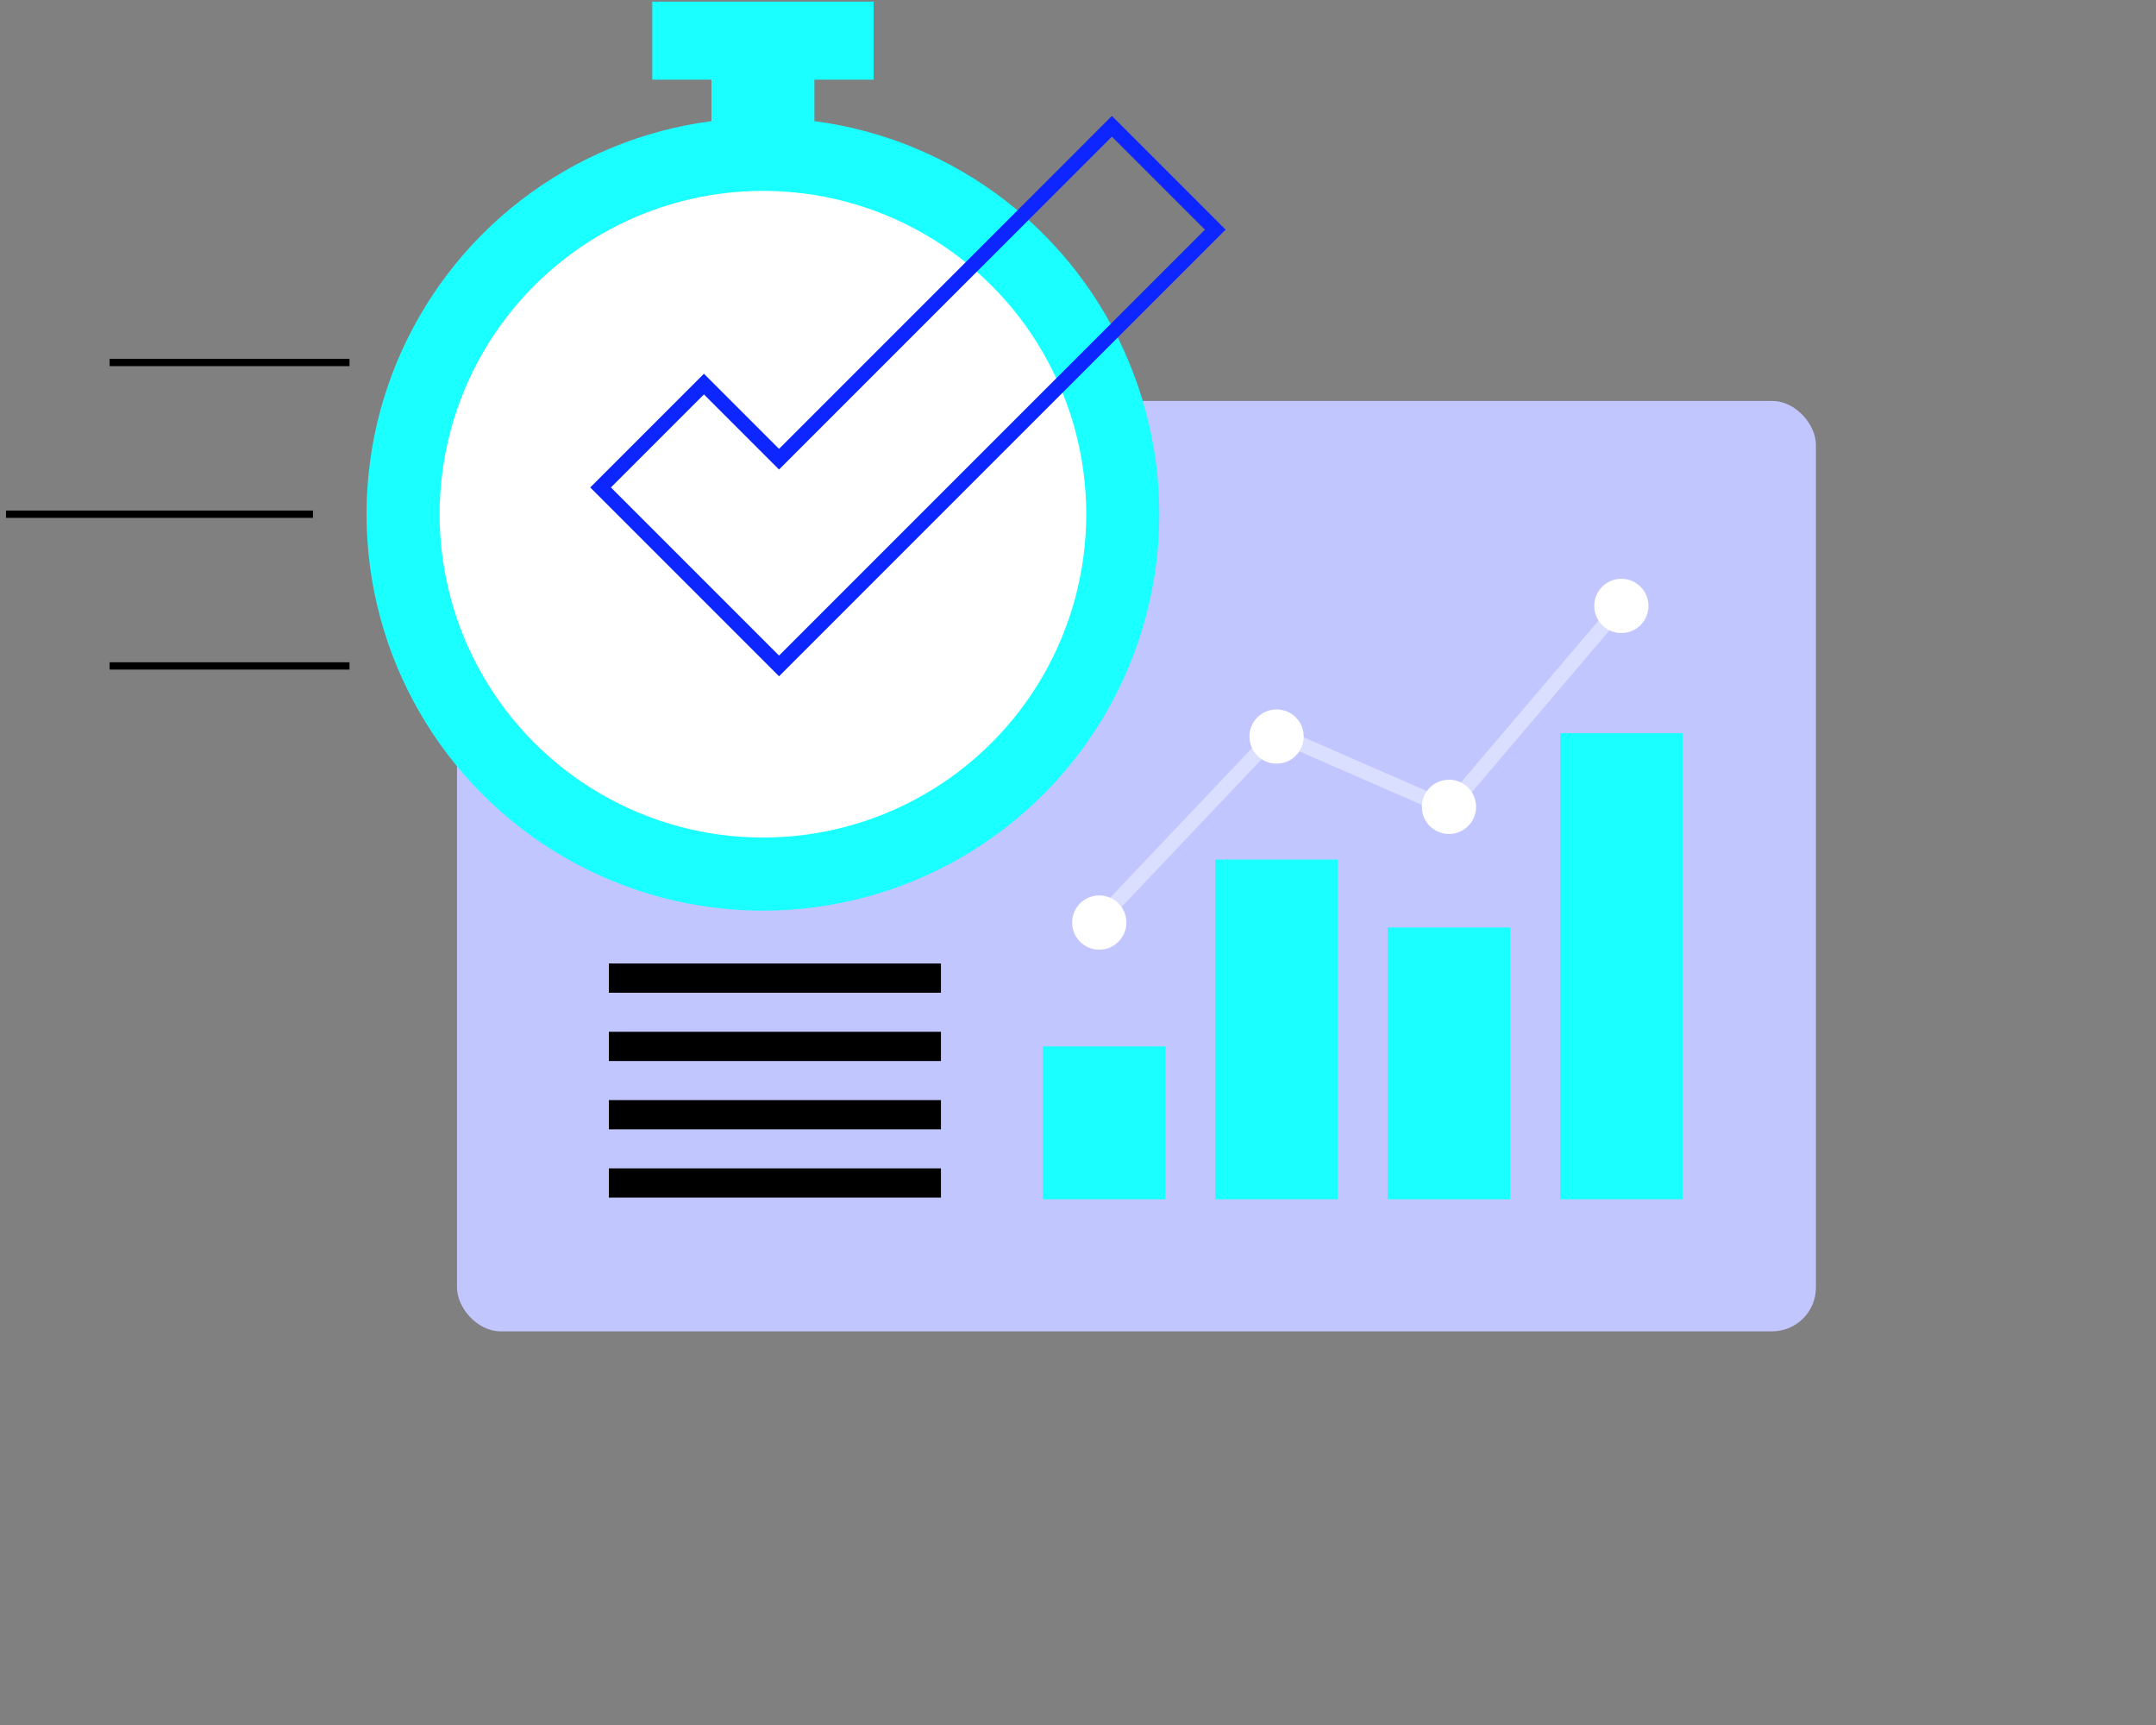
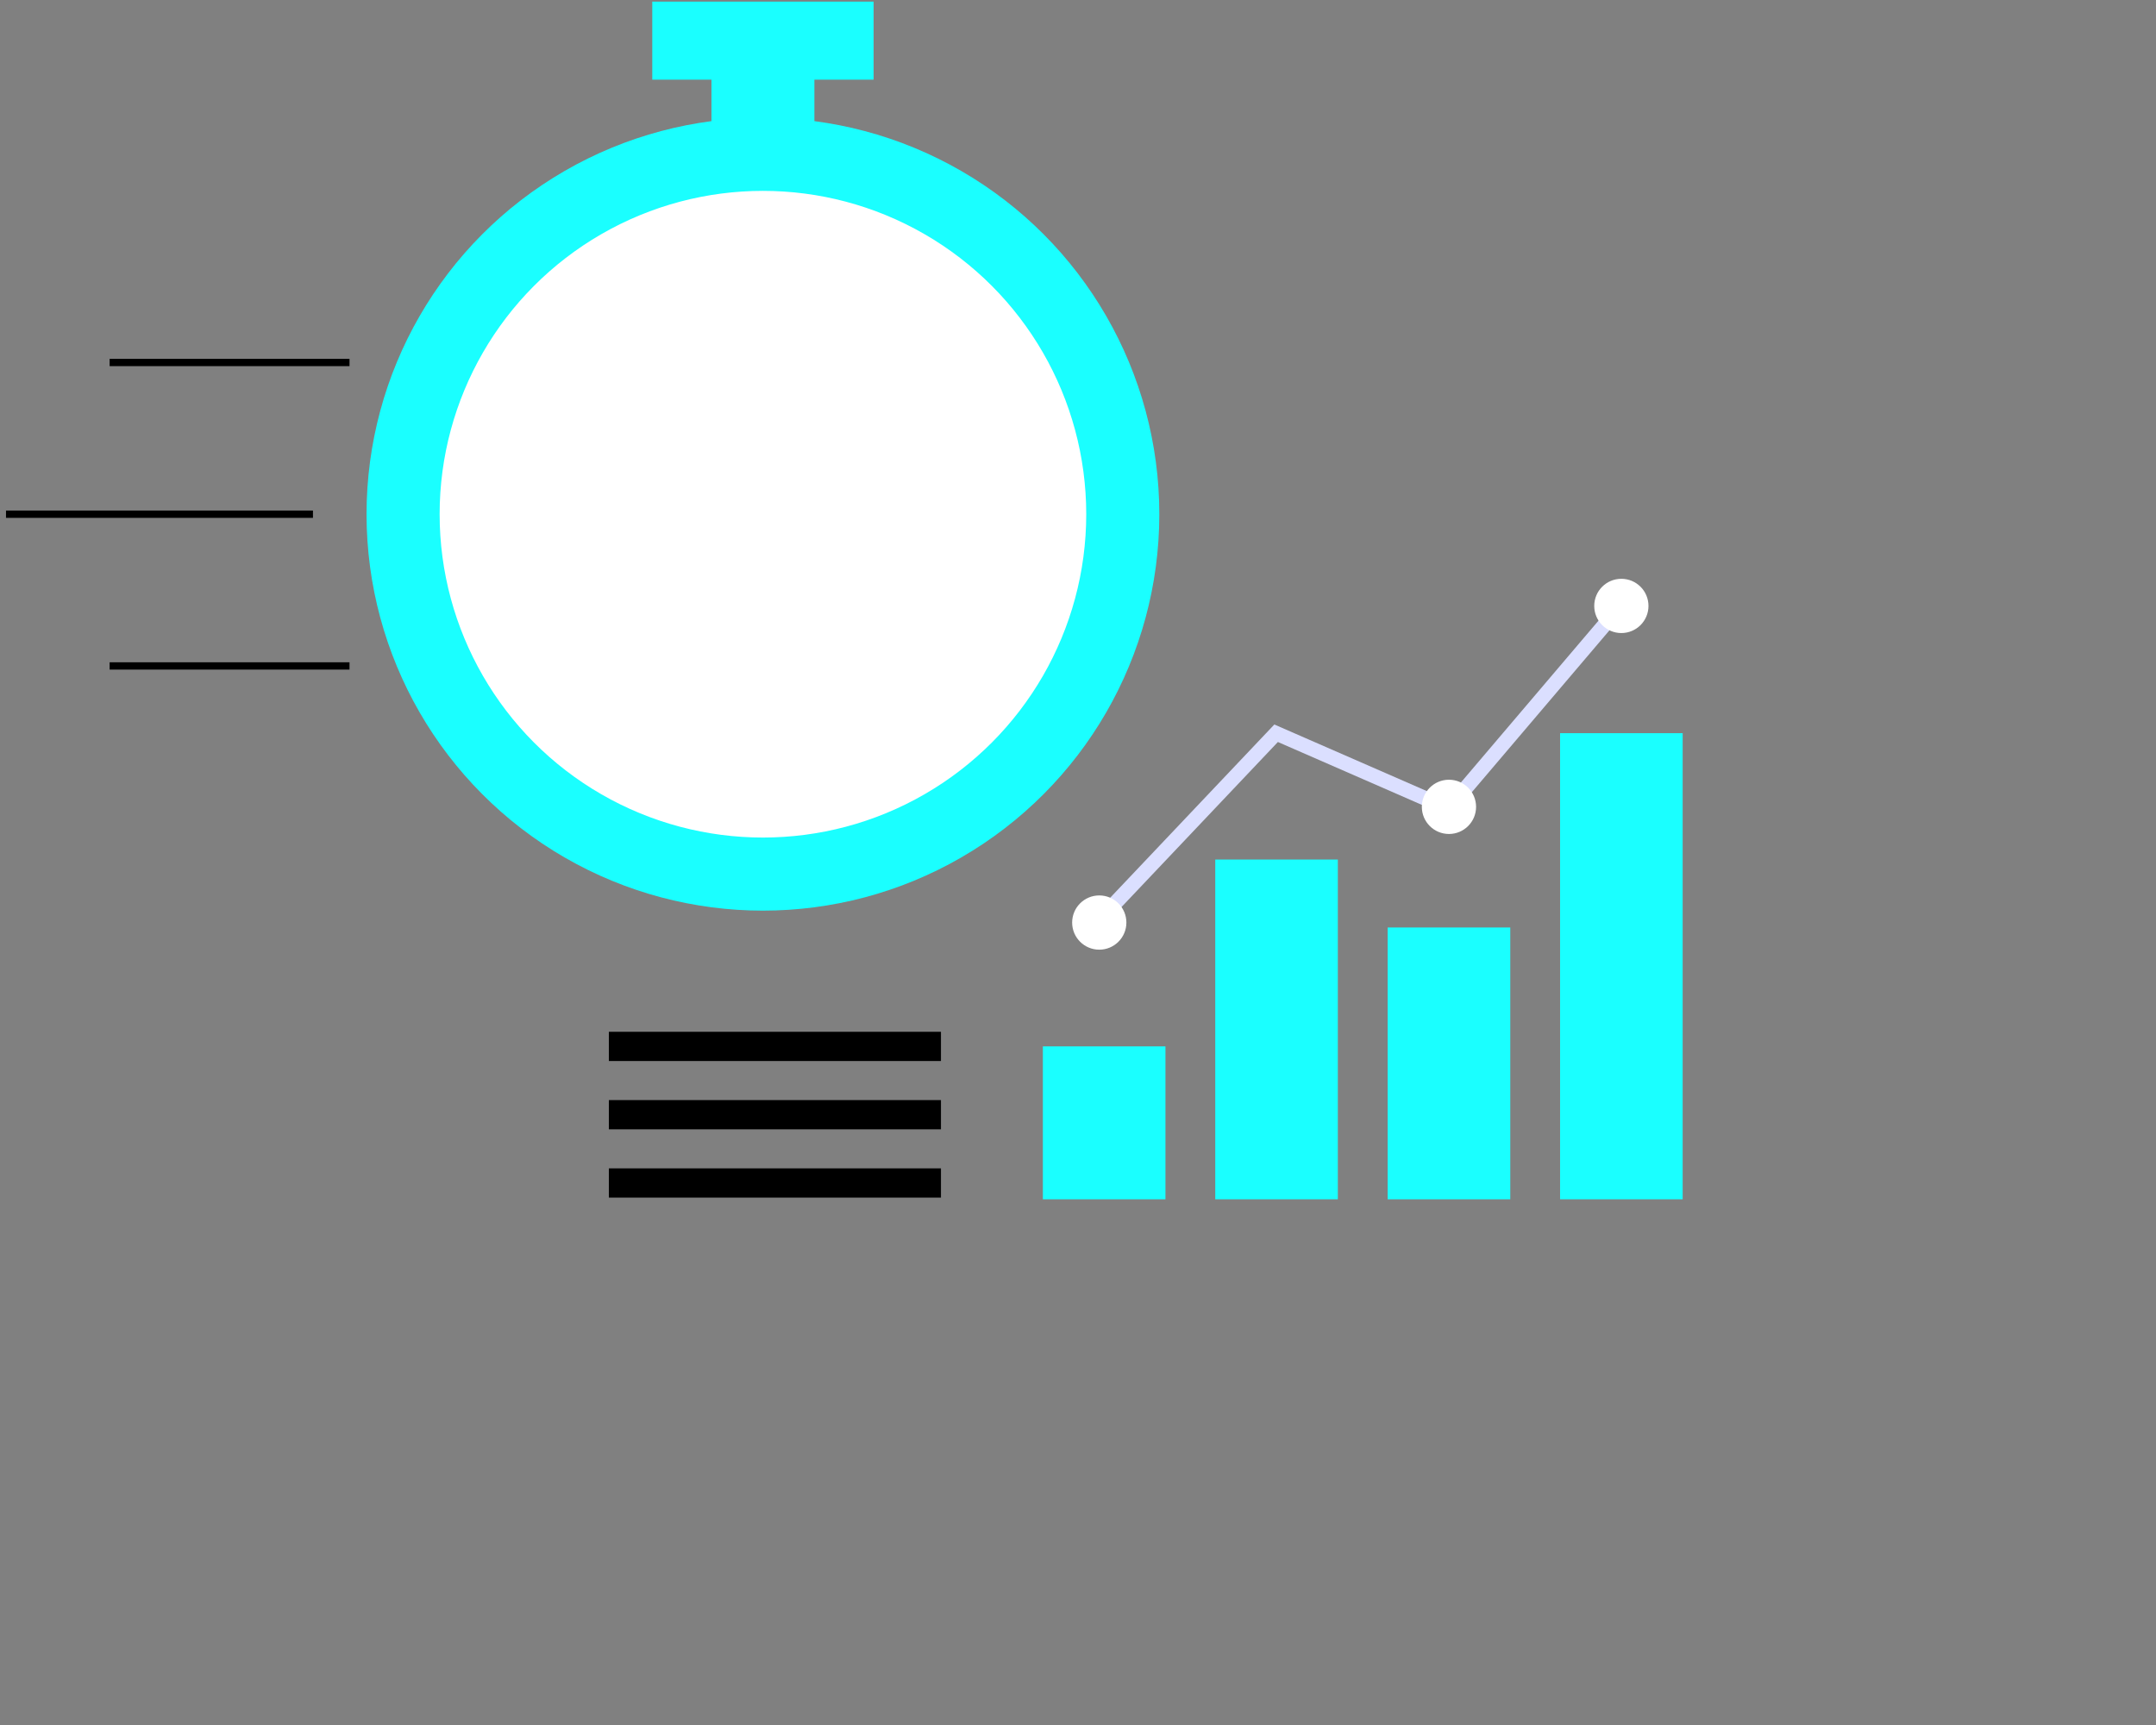
<svg xmlns="http://www.w3.org/2000/svg" width="295" height="236" viewBox="0 0 295 236" fill="none">
  <rect x="0" y="0" width="295" height="236" fill="#808080" stroke="none" />
-   <rect x="62.529" y="54.855" width="185.941" height="127.289" rx="6" fill="#C2C6FF" />
  <rect width="16.775" height="63.774" transform="matrix(-1 0 0 1 230.237 100.306)" fill="#1AFFFF" />
  <rect width="16.775" height="46.486" transform="matrix(-1 0 0 1 183.055 117.594)" fill="#1AFFFF" />
  <rect width="16.775" height="37.191" transform="matrix(-1 0 0 1 206.648 126.89)" fill="#1AFFFF" />
  <rect width="16.775" height="20.923" transform="matrix(-1 0 0 1 159.466 143.157)" fill="#1AFFFF" />
-   <path d="M83.31 133.819H128.748" stroke="black" stroke-width="4" />
  <path d="M83.31 143.16H128.748" stroke="black" stroke-width="4" />
  <path d="M83.31 152.505H128.748" stroke="black" stroke-width="4" />
  <path d="M83.31 161.846H128.748" stroke="black" stroke-width="4" />
-   <circle cx="106.026" cy="96.337" r="24.756" fill="white" stroke="#0D25FF" stroke-width="2" />
  <path d="M130.993 102.507L105.919 96.616M129.119 85.43L105.919 96.616M105.919 96.616L87.707 78.404" stroke="#0D25FF" stroke-width="2" />
  <path d="M150.289 125.977L174.608 100.316L198.18 110.61L221.902 82.711" stroke="#DBDFFF" stroke-width="2" />
  <circle cx="150.41" cy="126.216" r="3.711" fill="white" />
-   <circle cx="174.669" cy="100.767" r="3.711" fill="white" />
  <circle cx="198.257" cy="110.387" r="3.711" fill="white" />
  <circle cx="221.846" cy="82.898" r="3.711" fill="white" />
  <circle cx="104.39" cy="70.35" r="49.237" fill="white" stroke="#1AFFFF" stroke-width="10" />
-   <path fill-rule="evenodd" clip-rule="evenodd" d="M166.28 31.419L106.593 91.107L82.176 66.69L96.318 52.548L106.593 62.823L152.138 17.277L166.28 31.419Z" stroke="#0D25FF" stroke-width="2" />
  <rect x="97.347" y="10.376" width="14.085" height="14.819" fill="#1AFFFF" />
  <rect x="89.247" y="0.221" width="30.285" height="10.678" fill="#1AFFFF" />
  <path d="M47.822 49.592L15 49.592" stroke="black" />
  <path d="M42.822 70.35L0.822 70.35" stroke="black" />
  <path d="M47.822 91.108L15 91.107" stroke="black" />
</svg>